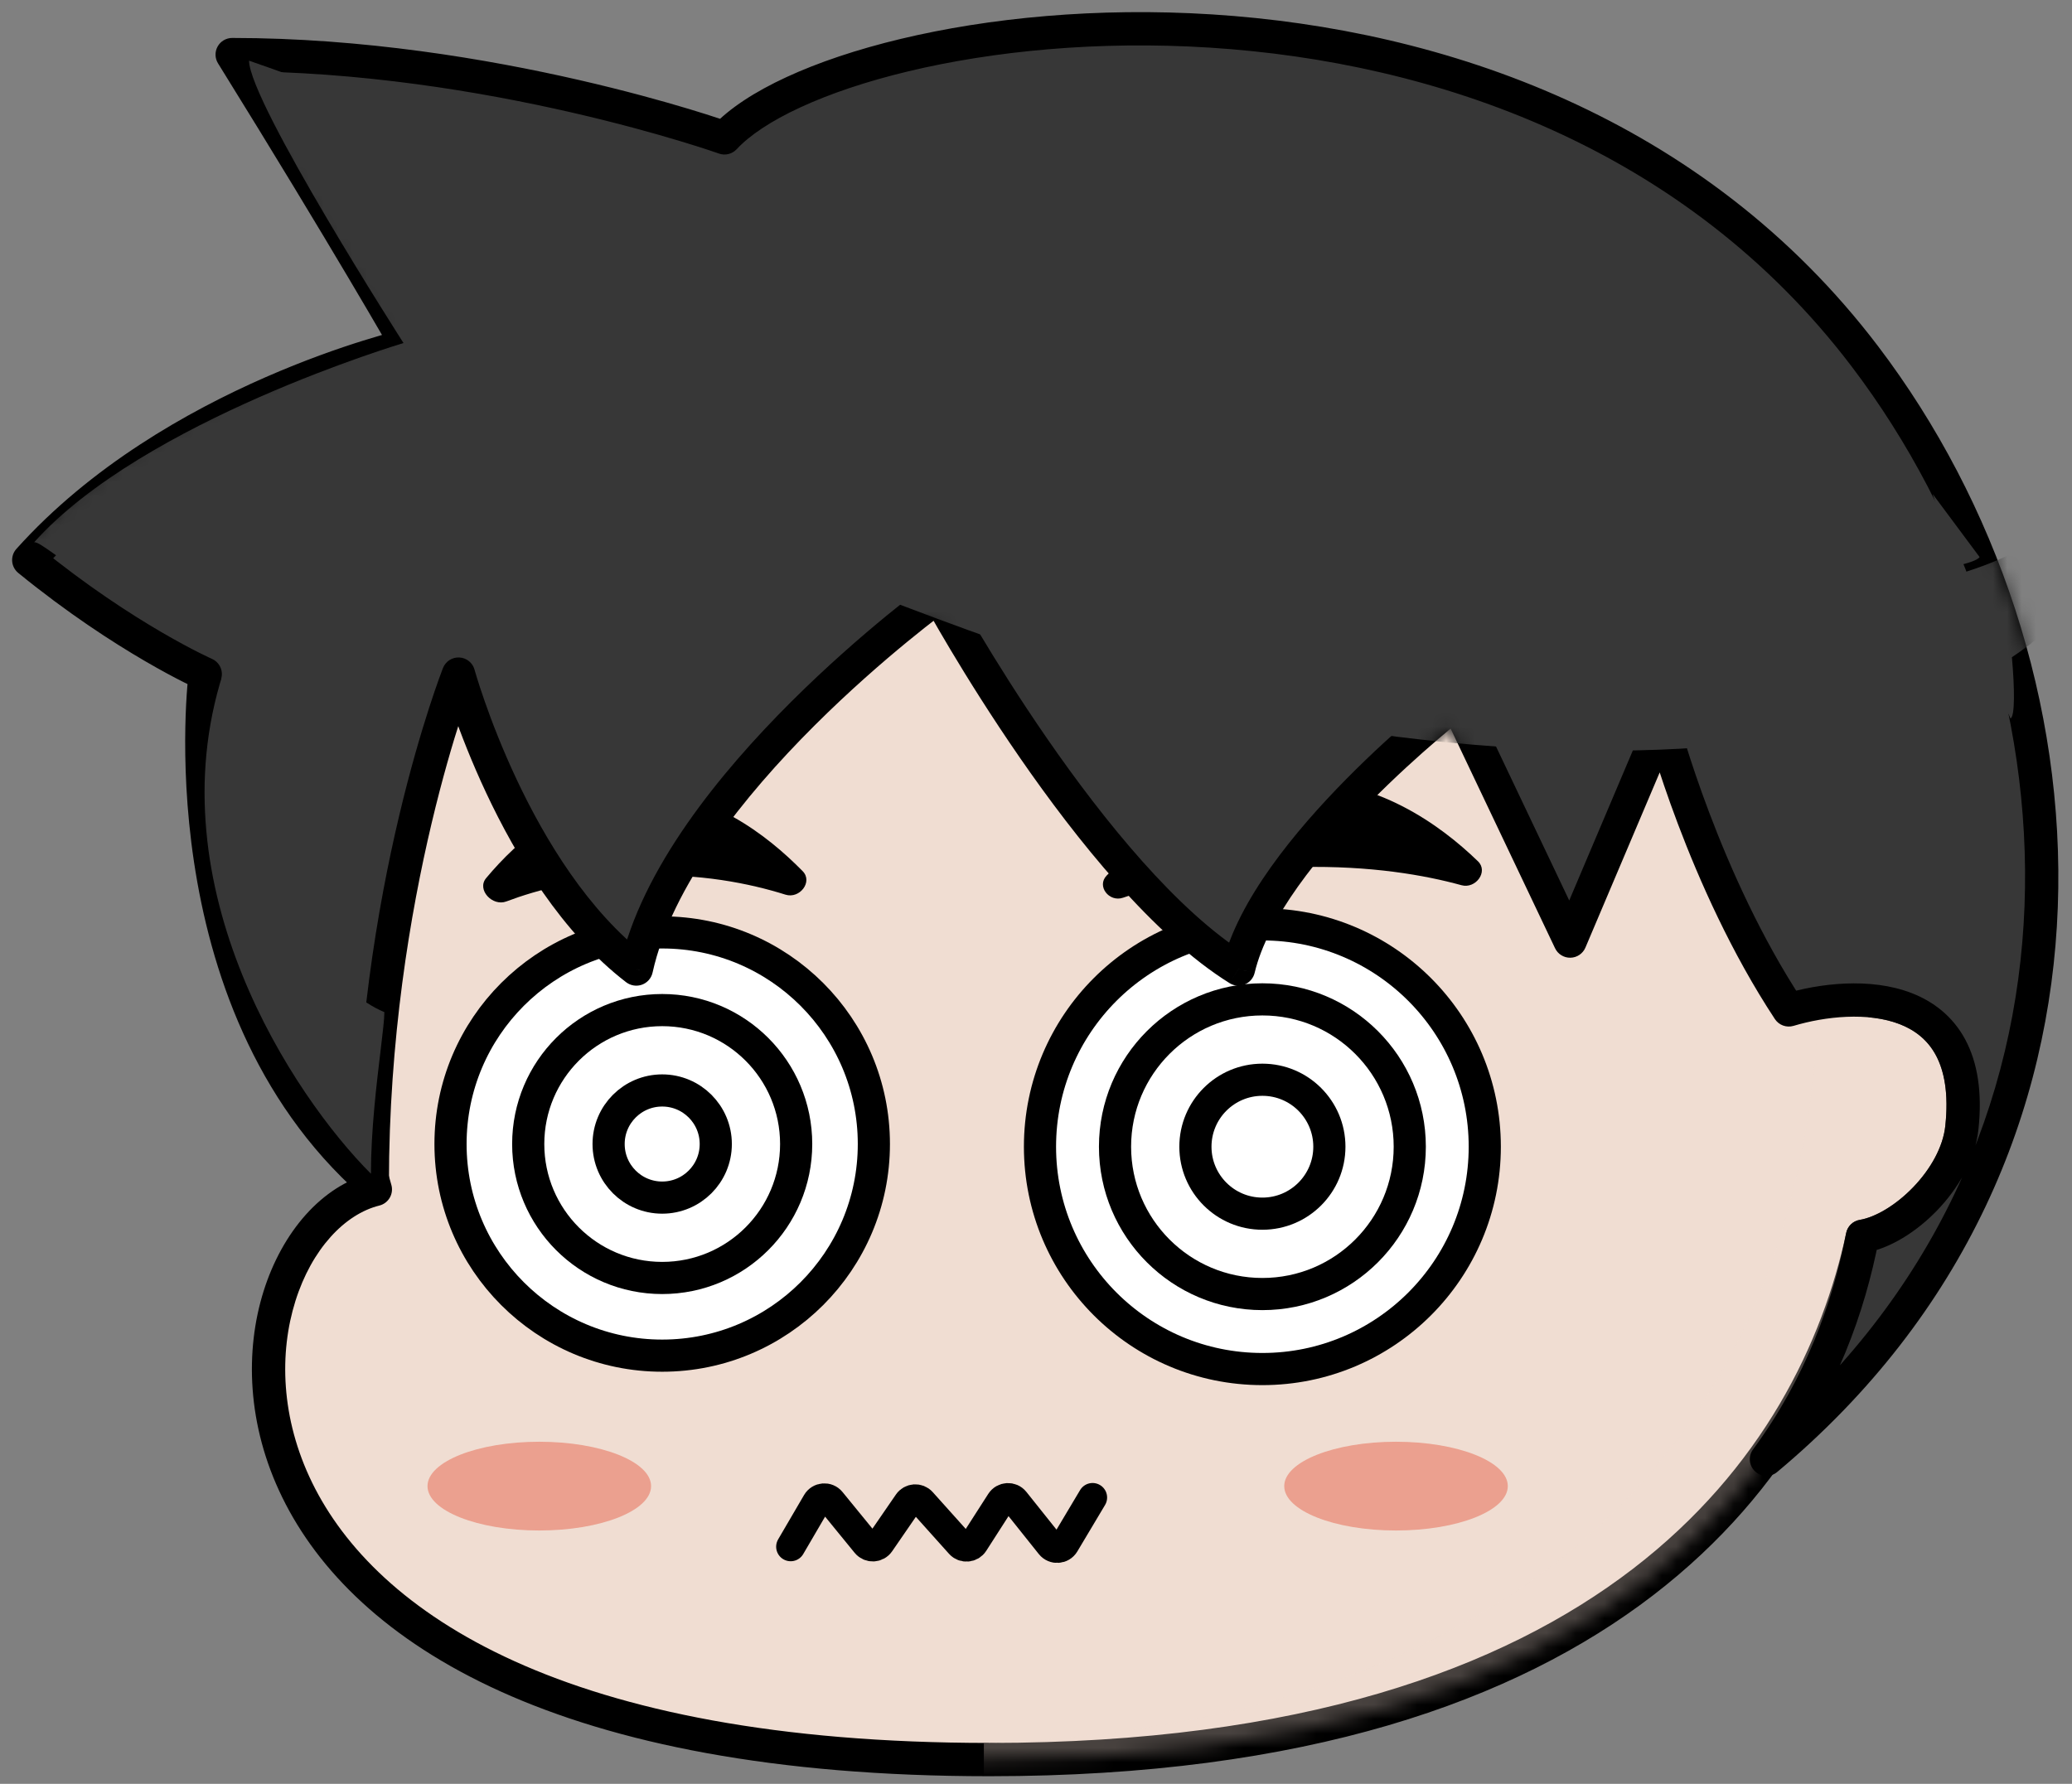
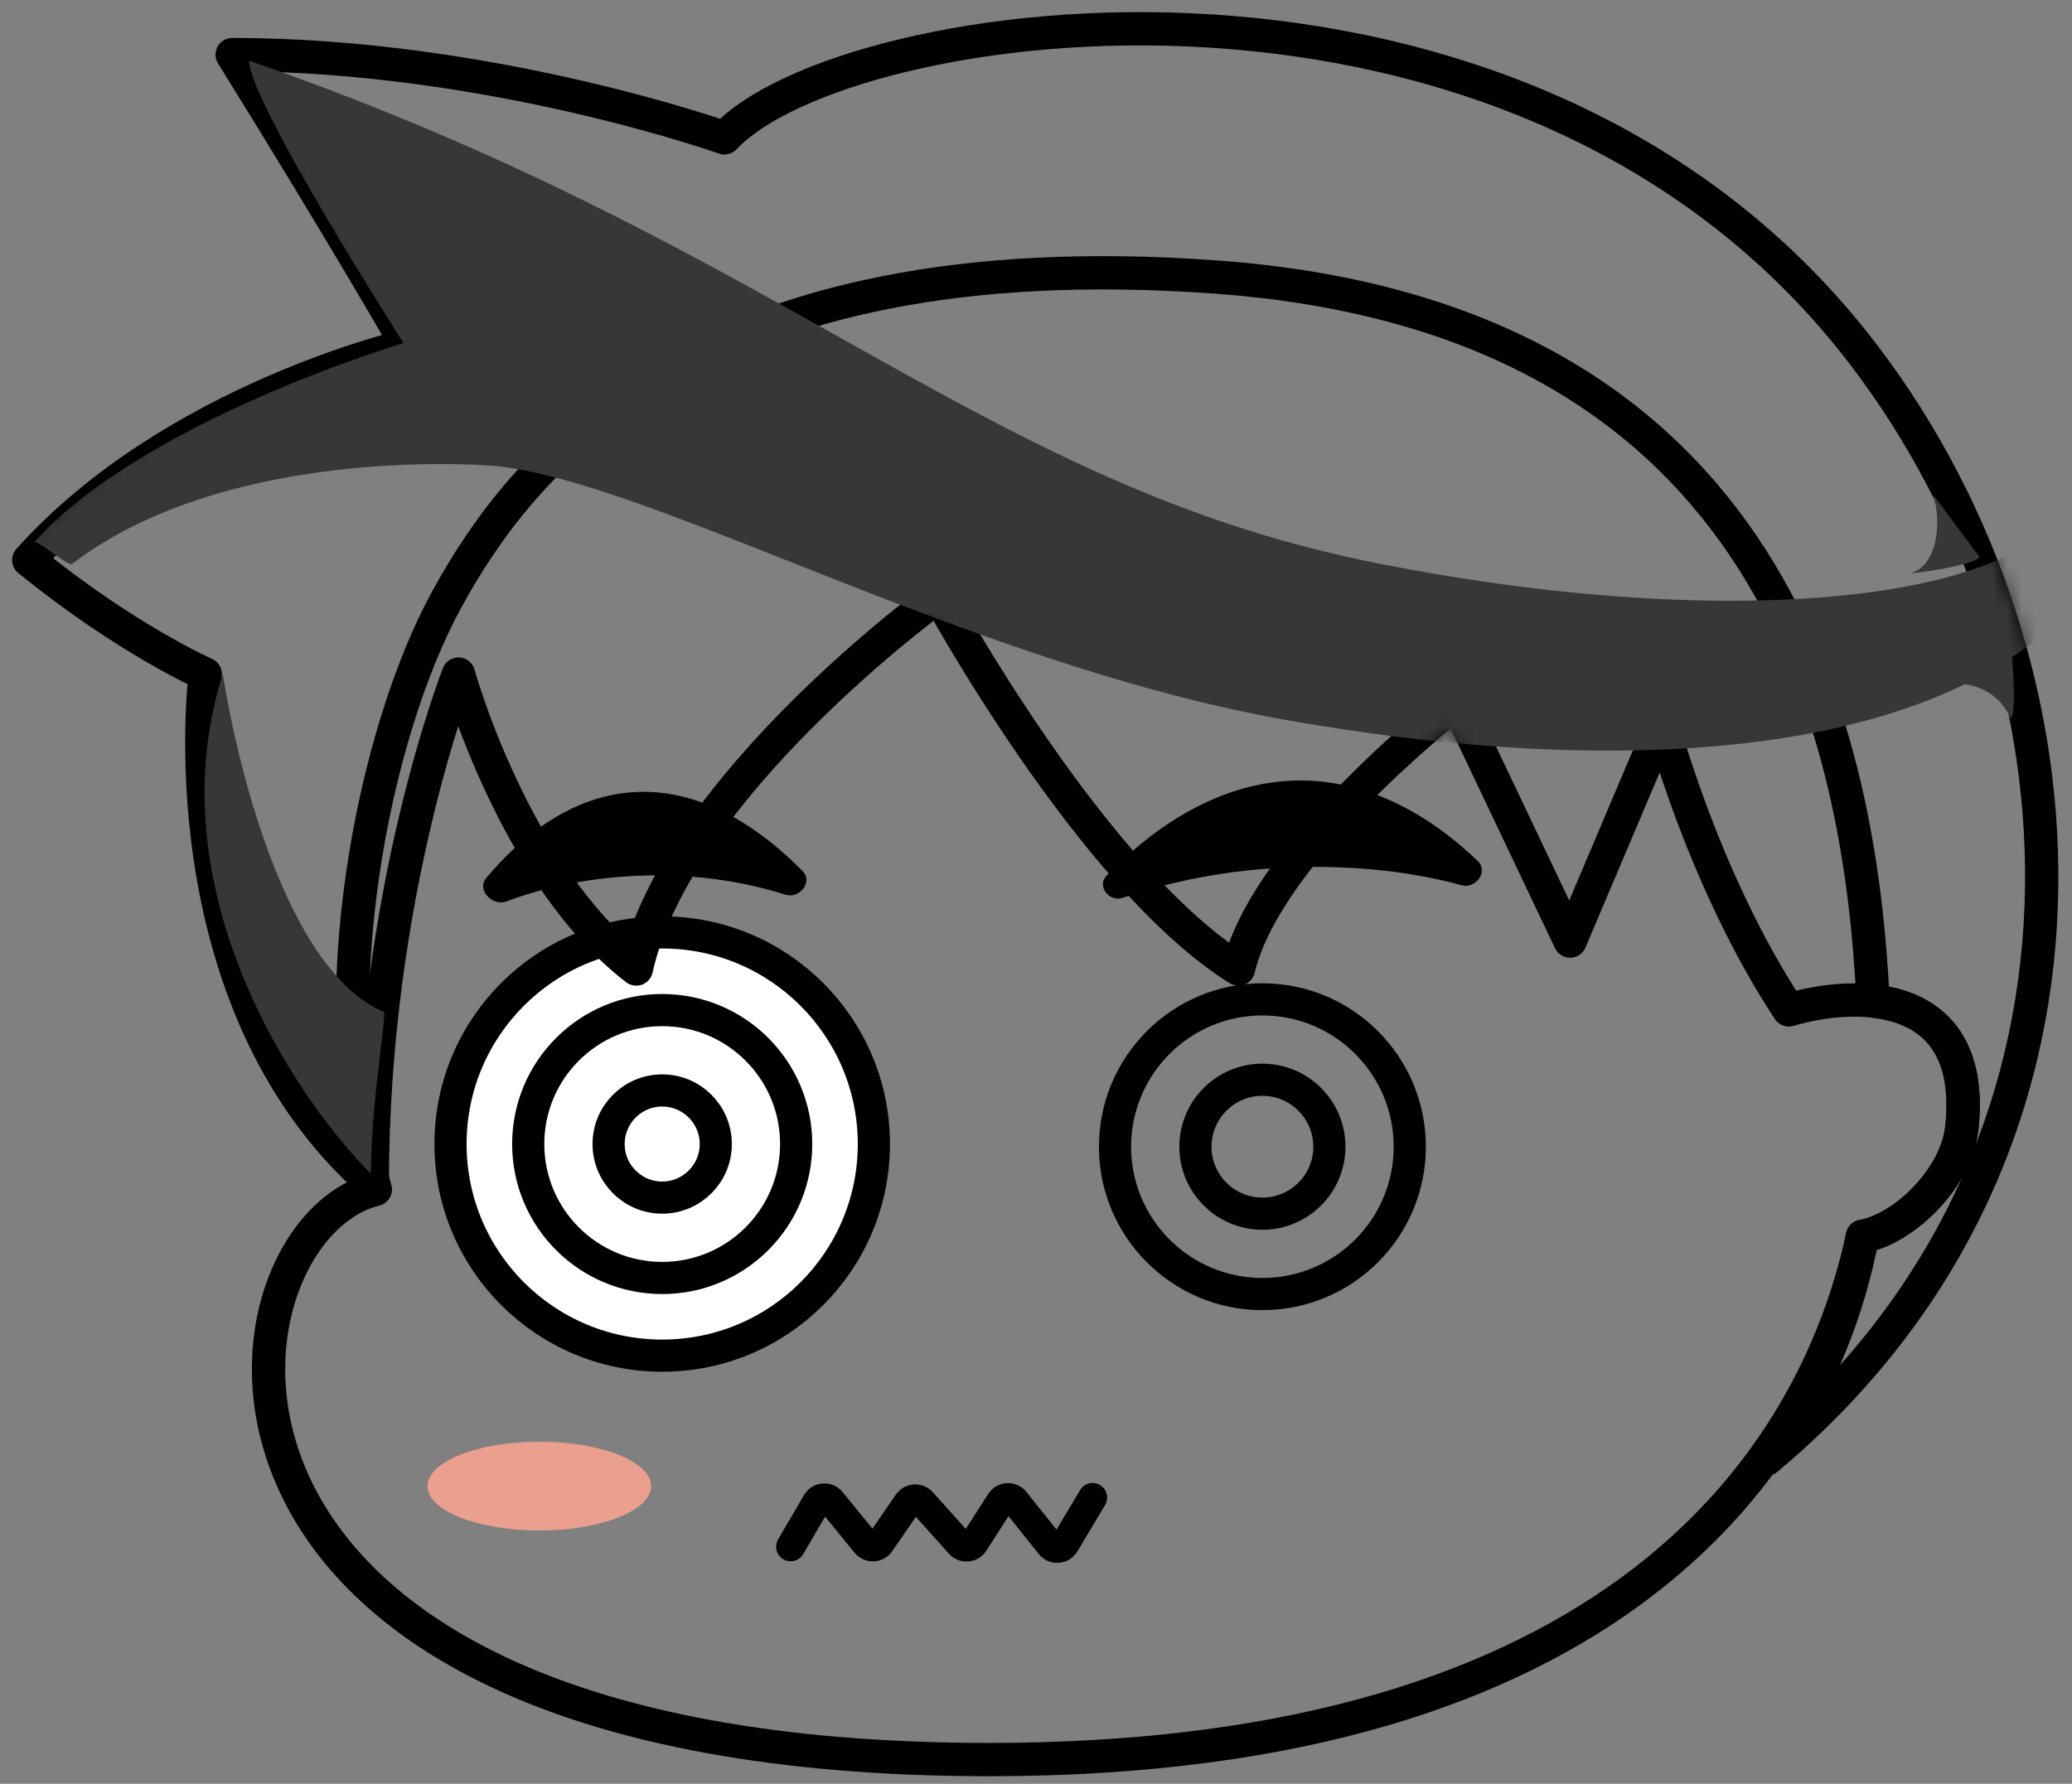
<svg xmlns="http://www.w3.org/2000/svg" width="144" height="124" viewBox="0 0 144 124" fill="none">
  <rect x="0" y="0" width="144" height="124" fill="#808080" stroke="none" />
-   <path fill-rule="evenodd" clip-rule="evenodd" d="M31.012 41.735C25.922 51.083 22.251 69.567 26.085 82.68C14.384 85.578 9.087 122.315 68.77 122.315C112.331 122.315 126.085 101.54 129.441 85.939C132.231 85.473 135.961 81.969 136.345 78.401C137.019 72.144 133.792 69.974 130.174 69.583C129.301 51.866 123.808 22.173 84.629 19.267C48.198 16.566 36.101 32.388 31.012 41.735Z" fill="#F0DDD2" />
  <path d="M26.085 82.68L26.363 83.803C26.67 83.727 26.931 83.53 27.089 83.257C27.246 82.983 27.285 82.658 27.196 82.355L26.085 82.68ZM31.012 41.735L29.995 41.182L29.995 41.182L31.012 41.735ZM68.77 122.315L68.77 121.158L68.77 121.158L68.77 122.315ZM129.441 85.939L129.25 84.798C128.782 84.876 128.409 85.232 128.309 85.696L129.441 85.939ZM136.345 78.401L135.194 78.278L135.194 78.278L136.345 78.401ZM130.174 69.583L129.019 69.64C129.047 70.209 129.484 70.672 130.05 70.734L130.174 69.583ZM84.629 19.267L84.715 18.113L84.629 19.267ZM27.196 82.355C25.341 76.012 25.287 68.293 26.348 60.961C27.408 53.631 29.565 46.812 32.028 42.289L29.995 41.182C27.369 46.006 25.146 53.103 24.057 60.63C22.968 68.156 22.995 76.235 24.974 83.005L27.196 82.355ZM68.77 121.158C39.103 121.158 26.082 112.032 21.698 103.075C19.494 98.572 19.408 94.015 20.53 90.442C21.667 86.82 23.966 84.397 26.363 83.803L25.807 81.556C22.354 82.412 19.603 85.668 18.321 89.749C17.024 93.879 17.15 99.049 19.619 104.093C24.581 114.23 38.753 123.472 68.77 123.472L68.77 121.158ZM128.309 85.696C126.678 93.28 122.524 102.113 113.477 109.06C104.427 116.009 90.368 121.158 68.77 121.158V123.472C90.732 123.472 105.331 118.234 114.887 110.895C124.447 103.554 128.848 94.199 130.572 86.182L128.309 85.696ZM129.631 87.081C131.355 86.793 133.196 85.623 134.629 84.136C136.071 82.639 137.267 80.644 137.496 78.525L135.194 78.278C135.038 79.726 134.178 81.267 132.962 82.53C131.736 83.803 130.317 84.619 129.25 84.798L129.631 87.081ZM137.496 78.525C137.855 75.191 137.193 72.73 135.748 71.04C134.316 69.365 132.281 68.647 130.299 68.432L130.05 70.734C131.685 70.91 133.072 71.472 133.989 72.545C134.894 73.603 135.509 75.355 135.194 78.278L137.496 78.525ZM84.544 20.422C103.799 21.849 114.623 29.824 120.791 39.493C127.005 49.236 128.585 60.84 129.019 69.64L131.33 69.526C130.891 60.609 129.287 48.508 122.742 38.249C116.151 27.916 104.639 19.591 84.715 18.113L84.544 20.422ZM32.028 42.289C34.514 37.723 38.682 31.626 46.65 26.983C54.62 22.339 66.507 19.084 84.544 20.422L84.715 18.113C66.321 16.749 53.944 20.054 45.485 24.983C37.024 29.913 32.599 36.4 29.995 41.182L32.028 42.289Z" fill="black" />
  <mask id="mask0_4849_330" style="mask-type:alpha" maskUnits="userSpaceOnUse" x="18" y="18" width="119" height="105">
-     <path fill-rule="evenodd" clip-rule="evenodd" d="M31.012 41.735C25.922 51.083 22.251 69.567 26.085 82.68C14.384 85.578 9.087 122.315 68.77 122.315C112.331 122.315 126.085 101.54 129.441 85.939C132.231 85.472 135.961 81.969 136.345 78.401C137.019 72.144 133.792 69.974 130.174 69.583C129.301 51.866 123.808 22.173 84.629 19.267C48.198 16.566 36.101 32.388 31.012 41.735Z" fill="#F0DDD2" />
-   </mask>
+     </mask>
  <g mask="url(#mask0_4849_330)">
    <g style="mix-blend-mode:multiply" opacity="0.3">
      <path d="M123.984 45.361C134.282 92.732 111.814 119.413 68.375 121.192V130.741H146.92V45.361H123.984Z" fill="#F0DDD2" />
    </g>
  </g>
-   <ellipse cx="97.021" cy="103.306" rx="7.769" ry="3.085" fill="#EBA08F" />
  <ellipse cx="37.48" cy="103.306" rx="7.769" ry="3.085" fill="#EBA08F" />
-   <circle cx="87.733" cy="79.712" r="15.456" fill="white" stroke="black" stroke-width="2.235" />
  <circle cx="87.734" cy="79.712" r="10.242" stroke="black" stroke-width="2.235" />
  <circle cx="87.734" cy="79.712" r="4.655" stroke="black" stroke-width="2.235" />
  <circle cx="46.021" cy="79.526" r="14.711" fill="white" stroke="black" stroke-width="2.235" />
  <circle cx="46.021" cy="79.526" r="9.311" stroke="black" stroke-width="2.235" />
  <circle cx="46.021" cy="79.526" r="3.724" stroke="black" stroke-width="2.235" />
  <path d="M54.951 107.518L56.753 104.434C56.972 104.059 57.497 104.018 57.771 104.354L60.178 107.303C60.44 107.624 60.937 107.603 61.171 107.262L63.098 104.461C63.326 104.13 63.805 104.099 64.073 104.399L66.707 107.337C66.981 107.642 67.472 107.603 67.693 107.257L69.533 104.39C69.763 104.032 70.277 104.005 70.542 104.338L72.985 107.399C73.256 107.738 73.782 107.703 74.005 107.33L75.932 104.099" stroke="black" stroke-width="2.02" stroke-linecap="round" stroke-linejoin="round" />
  <path d="M90.363 60.272C85.076 60.385 80.837 61.447 78.048 62.404C77.082 62.736 76.198 61.601 76.907 60.866C79.584 58.089 84.184 54.432 89.949 54.261C95.599 54.094 100.069 57.308 102.719 59.875C103.455 60.588 102.56 61.806 101.572 61.535C99.04 60.837 95.279 60.167 90.363 60.272Z" fill="black" />
  <path d="M44.339 60.877C48.606 60.692 52.126 61.416 54.589 62.191C55.574 62.501 56.509 61.299 55.787 60.562C53.274 57.999 49.2 54.884 44.352 55.048C39.626 55.208 36.001 58.388 33.783 61.044C33.117 61.842 34.218 63.03 35.191 62.663C37.357 61.845 40.415 61.046 44.339 60.877Z" fill="black" />
-   <path fill-rule="evenodd" clip-rule="evenodd" d="M25.872 82.247C25.872 62.025 31.864 46.859 31.864 46.859C31.864 46.859 35.702 60.808 44.221 67.362C47.03 54.63 65.24 41.429 65.24 41.429C65.24 41.429 75.864 60.995 86.069 67.362C88.034 59.029 101.23 48.823 101.23 48.823L109.119 65.418L115.528 50.302C115.528 50.302 118.381 61.193 124.318 70.202C128.917 68.826 137.398 68.619 136.345 78.401C135.961 81.97 132.23 85.474 129.439 85.939C128.504 90.821 126.561 96.289 122.767 101.438C148.418 80 145.744 46.017 129.601 24.765C105.919 -6.409 58.567 0.712 50.35 9.584C50.35 9.584 34.111 3.795 16.136 3.795C24.094 16.621 28.306 24.017 28.306 24.017C28.306 24.017 12.017 27.761 2 38.93C8.74 44.425 14.264 46.859 14.264 46.859C14.264 46.859 11.362 69.421 25.872 82.247Z" fill="#373737" />
  <path d="M31.864 46.859L32.98 46.552C32.848 46.072 32.423 45.73 31.926 45.704C31.429 45.677 30.971 45.971 30.788 46.434L31.864 46.859ZM25.872 82.247L25.106 83.114C25.447 83.415 25.933 83.489 26.348 83.302C26.763 83.115 27.03 82.702 27.03 82.247H25.872ZM44.221 67.362L43.516 68.279C43.83 68.52 44.245 68.584 44.617 68.449C44.989 68.314 45.266 67.997 45.352 67.611L44.221 67.362ZM65.24 41.429L66.257 40.877C66.099 40.584 65.821 40.374 65.496 40.301C65.172 40.227 64.831 40.297 64.561 40.492L65.24 41.429ZM86.069 67.362L85.456 68.343C85.772 68.541 86.164 68.574 86.509 68.432C86.854 68.29 87.109 67.99 87.195 67.627L86.069 67.362ZM101.23 48.823L102.276 48.327C102.125 48.01 101.84 47.779 101.499 47.698C101.159 47.616 100.799 47.694 100.522 47.908L101.23 48.823ZM109.119 65.418L108.073 65.915C108.269 66.327 108.688 66.585 109.143 66.575C109.599 66.566 110.006 66.29 110.184 65.87L109.119 65.418ZM115.528 50.302L116.647 50.009C116.522 49.53 116.105 49.184 115.612 49.148C115.118 49.112 114.656 49.394 114.462 49.85L115.528 50.302ZM124.318 70.202L123.351 70.839C123.633 71.266 124.16 71.457 124.65 71.311L124.318 70.202ZM136.345 78.401L135.194 78.278L135.194 78.278L136.345 78.401ZM129.439 85.939L129.248 84.798C128.771 84.877 128.393 85.246 128.302 85.722L129.439 85.939ZM122.767 101.438L121.835 100.752C121.488 101.223 121.547 101.88 121.974 102.281C122.4 102.682 123.059 102.702 123.509 102.326L122.767 101.438ZM129.601 24.765L128.679 25.466L128.679 25.466L129.601 24.765ZM50.35 9.584L49.962 10.674C50.398 10.83 50.885 10.71 51.2 10.37L50.35 9.584ZM16.136 3.795V2.638C15.716 2.638 15.329 2.865 15.125 3.233C14.921 3.6 14.931 4.048 15.153 4.405L16.136 3.795ZM28.306 24.017L28.566 25.144C28.922 25.062 29.219 24.817 29.366 24.482C29.513 24.147 29.493 23.762 29.312 23.444L28.306 24.017ZM2 38.93L1.138 38.158C0.927 38.393 0.822 38.705 0.846 39.02C0.871 39.336 1.024 39.627 1.269 39.827L2 38.93ZM14.264 46.859L15.412 47.007C15.477 46.498 15.2 46.007 14.731 45.8L14.264 46.859ZM31.864 46.859C30.788 46.434 30.788 46.434 30.787 46.435C30.787 46.435 30.787 46.435 30.787 46.436C30.787 46.437 30.786 46.438 30.786 46.439C30.785 46.441 30.784 46.445 30.782 46.449C30.778 46.458 30.774 46.47 30.767 46.486C30.755 46.518 30.737 46.564 30.714 46.625C30.668 46.746 30.602 46.925 30.518 47.158C30.35 47.623 30.112 48.307 29.827 49.189C29.257 50.953 28.499 53.51 27.742 56.703C26.229 63.086 24.715 72.025 24.715 82.247H27.03C27.03 72.247 28.512 63.492 29.994 57.237C30.735 54.111 31.476 51.613 32.029 49.901C32.306 49.045 32.535 48.386 32.695 47.943C32.775 47.722 32.837 47.554 32.879 47.444C32.9 47.389 32.916 47.347 32.926 47.321C32.931 47.307 32.935 47.298 32.938 47.292C32.939 47.289 32.94 47.286 32.94 47.285C32.94 47.285 32.94 47.284 32.94 47.284C32.941 47.284 32.94 47.284 32.941 47.284C32.94 47.284 32.94 47.285 31.864 46.859ZM44.927 66.444C40.887 63.336 37.893 58.41 35.895 54.16C34.904 52.051 34.172 50.141 33.689 48.759C33.448 48.069 33.269 47.512 33.151 47.13C33.093 46.939 33.049 46.792 33.02 46.694C33.006 46.645 32.996 46.608 32.989 46.584C32.986 46.572 32.983 46.564 32.981 46.558C32.981 46.556 32.98 46.554 32.98 46.553C32.98 46.552 32.98 46.552 32.98 46.552C32.98 46.552 32.98 46.552 32.98 46.552C32.98 46.552 32.98 46.552 31.864 46.859C30.748 47.166 30.748 47.167 30.748 47.167C30.748 47.167 30.748 47.167 30.749 47.168C30.749 47.169 30.749 47.17 30.749 47.171C30.75 47.173 30.751 47.176 30.752 47.18C30.754 47.188 30.758 47.2 30.762 47.215C30.77 47.244 30.782 47.286 30.798 47.341C30.83 47.45 30.877 47.609 30.94 47.812C31.065 48.219 31.253 48.803 31.504 49.523C32.007 50.962 32.768 52.948 33.801 55.145C35.852 59.508 39.037 64.834 43.516 68.279L44.927 66.444ZM65.24 41.429C64.561 40.492 64.561 40.493 64.561 40.493C64.561 40.493 64.56 40.493 64.56 40.493C64.559 40.494 64.558 40.495 64.556 40.496C64.554 40.498 64.55 40.501 64.545 40.504C64.535 40.511 64.521 40.522 64.503 40.535C64.467 40.562 64.413 40.601 64.344 40.652C64.206 40.755 64.005 40.907 63.748 41.103C63.236 41.496 62.504 42.069 61.617 42.796C59.845 44.25 57.452 46.323 54.967 48.802C50.047 53.709 44.573 60.395 43.091 67.112L45.352 67.611C46.678 61.596 51.714 55.316 56.602 50.44C59.02 48.028 61.355 46.005 63.085 44.586C63.95 43.876 64.662 43.319 65.156 42.94C65.404 42.751 65.596 42.606 65.726 42.509C65.791 42.461 65.841 42.424 65.873 42.401C65.889 42.389 65.901 42.38 65.909 42.374C65.913 42.371 65.916 42.369 65.918 42.368C65.919 42.367 65.919 42.367 65.919 42.367C65.92 42.366 65.92 42.366 65.92 42.366C65.92 42.366 65.92 42.366 65.24 41.429ZM86.681 66.38C81.8 63.335 76.709 57.033 72.78 51.35C70.832 48.533 69.199 45.91 68.053 43.992C67.481 43.034 67.03 42.252 66.724 41.712C66.57 41.441 66.453 41.231 66.374 41.09C66.335 41.019 66.305 40.965 66.286 40.929C66.276 40.911 66.269 40.898 66.264 40.889C66.262 40.885 66.26 40.882 66.259 40.88C66.258 40.879 66.258 40.878 66.258 40.878C66.258 40.877 66.257 40.877 66.257 40.877C66.257 40.877 66.257 40.877 65.24 41.429C64.223 41.982 64.224 41.982 64.224 41.982C64.224 41.982 64.224 41.983 64.224 41.983C64.225 41.984 64.225 41.985 64.226 41.986C64.227 41.989 64.23 41.993 64.232 41.998C64.238 42.008 64.246 42.023 64.257 42.042C64.278 42.081 64.309 42.138 64.35 42.212C64.432 42.36 64.553 42.576 64.71 42.853C65.024 43.408 65.484 44.204 66.066 45.18C67.231 47.129 68.892 49.796 70.876 52.666C74.81 58.358 80.132 65.022 85.456 68.343L86.681 66.38ZM101.23 48.823C100.522 47.908 100.522 47.908 100.522 47.908C100.522 47.908 100.522 47.908 100.521 47.909C100.521 47.909 100.52 47.91 100.519 47.911C100.517 47.912 100.514 47.914 100.51 47.917C100.503 47.923 100.493 47.931 100.48 47.941C100.453 47.962 100.414 47.992 100.364 48.032C100.264 48.111 100.117 48.228 99.931 48.379C99.559 48.68 99.028 49.118 98.385 49.67C97.1 50.771 95.364 52.33 93.563 54.155C91.764 55.978 89.885 58.083 88.324 60.279C86.771 62.463 85.483 64.804 84.942 67.096L87.195 67.627C87.637 65.753 88.736 63.694 90.21 61.62C91.676 59.559 93.464 57.551 95.211 55.781C96.954 54.013 98.64 52.499 99.891 51.427C100.516 50.891 101.031 50.467 101.388 50.177C101.567 50.033 101.706 49.922 101.799 49.848C101.846 49.811 101.882 49.783 101.905 49.765C101.917 49.755 101.926 49.749 101.931 49.744C101.934 49.742 101.936 49.741 101.937 49.74C101.938 49.739 101.938 49.739 101.938 49.739C101.939 49.739 101.939 49.739 101.939 49.739C101.939 49.739 101.938 49.739 101.23 48.823ZM110.164 64.922L102.276 48.327L100.185 49.32L108.073 65.915L110.164 64.922ZM114.462 49.85L108.053 64.967L110.184 65.87L116.593 50.754L114.462 49.85ZM125.284 69.566C122.38 65.159 120.218 60.27 118.779 56.464C118.061 54.565 117.526 52.945 117.172 51.802C116.995 51.23 116.863 50.779 116.775 50.471C116.732 50.318 116.699 50.2 116.678 50.122C116.667 50.083 116.659 50.054 116.654 50.035C116.652 50.025 116.65 50.018 116.649 50.014C116.648 50.012 116.648 50.01 116.647 50.009C116.647 50.009 116.647 50.009 116.647 50.009C116.647 50.008 116.647 50.009 116.647 50.008C116.647 50.009 116.647 50.009 115.528 50.302C114.408 50.595 114.408 50.596 114.408 50.596C114.408 50.596 114.409 50.596 114.409 50.596C114.409 50.597 114.409 50.598 114.409 50.599C114.41 50.6 114.41 50.603 114.411 50.606C114.413 50.612 114.415 50.621 114.418 50.632C114.424 50.655 114.433 50.688 114.445 50.731C114.468 50.817 114.503 50.942 114.549 51.104C114.641 51.428 114.778 51.897 114.961 52.487C115.327 53.668 115.877 55.333 116.614 57.283C118.086 61.175 120.318 66.236 123.351 70.839L125.284 69.566ZM137.496 78.525C137.776 75.922 137.436 73.849 136.576 72.251C135.707 70.638 134.367 69.622 132.871 69.039C129.957 67.904 126.388 68.375 123.986 69.094L124.65 71.311C126.846 70.654 129.818 70.333 132.031 71.196C133.098 71.612 133.969 72.293 134.538 73.349C135.115 74.42 135.441 75.99 135.194 78.278L137.496 78.525ZM129.629 87.081C131.353 86.793 133.195 85.624 134.628 84.137C136.07 82.64 137.267 80.645 137.496 78.525L135.194 78.278C135.038 79.726 134.178 81.268 132.961 82.531C131.734 83.804 130.316 84.62 129.248 84.798L129.629 87.081ZM123.698 102.125C127.615 96.81 129.615 91.172 130.575 86.157L128.302 85.722C127.393 90.47 125.507 95.769 121.835 100.752L123.698 102.125ZM128.679 25.466C144.549 46.357 147.084 79.607 122.024 100.55L123.509 102.326C149.752 80.393 146.939 45.677 130.522 24.066L128.679 25.466ZM51.2 10.37C52.082 9.417 53.569 8.413 55.629 7.461C57.673 6.517 60.214 5.655 63.139 4.955C68.989 3.554 76.302 2.815 84.103 3.312C99.714 4.306 117.105 10.23 128.679 25.466L130.522 24.066C118.414 8.127 100.288 2.023 84.25 1.002C76.225 0.491 68.68 1.248 62.6 2.704C59.56 3.432 56.869 4.338 54.658 5.36C52.463 6.374 50.673 7.533 49.501 8.798L51.2 10.37ZM16.136 4.952C25.008 4.952 33.469 6.382 39.725 7.818C42.849 8.535 45.416 9.251 47.199 9.788C48.09 10.056 48.784 10.279 49.254 10.434C49.489 10.512 49.668 10.573 49.787 10.614C49.847 10.634 49.892 10.65 49.921 10.66C49.935 10.665 49.946 10.669 49.953 10.671C49.956 10.672 49.959 10.673 49.96 10.674C49.961 10.674 49.962 10.674 49.962 10.674C49.962 10.674 49.962 10.674 49.962 10.674C49.962 10.674 49.962 10.674 50.35 9.584C50.739 8.494 50.739 8.494 50.738 8.494C50.738 8.494 50.738 8.494 50.737 8.494C50.737 8.493 50.736 8.493 50.734 8.492C50.732 8.492 50.729 8.49 50.724 8.489C50.715 8.486 50.702 8.481 50.686 8.475C50.652 8.464 50.604 8.447 50.54 8.425C50.412 8.381 50.225 8.317 49.98 8.237C49.492 8.075 48.778 7.846 47.866 7.571C46.041 7.022 43.425 6.292 40.243 5.562C33.885 4.103 25.239 2.638 16.136 2.638V4.952ZM28.306 24.017C29.312 23.444 29.312 23.444 29.312 23.444C29.312 23.444 29.312 23.443 29.312 23.443C29.312 23.443 29.311 23.443 29.311 23.442C29.311 23.441 29.31 23.44 29.309 23.438C29.307 23.434 29.303 23.428 29.299 23.421C29.291 23.406 29.278 23.384 29.262 23.355C29.229 23.297 29.179 23.211 29.113 23.097C28.982 22.868 28.785 22.527 28.525 22.079C28.004 21.183 27.227 19.854 26.201 18.125C24.149 14.667 21.103 9.605 17.12 3.185L15.153 4.405C19.127 10.811 22.166 15.86 24.21 19.306C25.232 21.029 26.006 22.351 26.523 23.242C26.782 23.687 26.977 24.025 27.107 24.251C27.172 24.364 27.221 24.449 27.253 24.505C27.269 24.534 27.281 24.555 27.289 24.569C27.293 24.576 27.296 24.581 27.298 24.584C27.299 24.586 27.3 24.587 27.3 24.588C27.3 24.589 27.301 24.589 27.301 24.589C27.301 24.589 27.301 24.589 27.301 24.589C27.301 24.589 27.301 24.589 28.306 24.017ZM2.862 39.703C7.716 34.291 14.126 30.644 19.374 28.345C21.99 27.199 24.298 26.396 25.95 25.881C26.775 25.623 27.435 25.438 27.886 25.317C28.111 25.257 28.284 25.213 28.399 25.185C28.457 25.17 28.5 25.16 28.528 25.153C28.542 25.15 28.552 25.148 28.559 25.146C28.562 25.145 28.564 25.145 28.565 25.145C28.566 25.145 28.566 25.144 28.566 25.144C28.566 25.144 28.566 25.144 28.566 25.144C28.566 25.144 28.566 25.144 28.306 24.017C28.047 22.889 28.047 22.889 28.047 22.889C28.046 22.889 28.046 22.889 28.045 22.889C28.044 22.889 28.043 22.89 28.042 22.89C28.039 22.891 28.035 22.891 28.031 22.892C28.021 22.895 28.008 22.898 27.991 22.902C27.957 22.91 27.907 22.922 27.843 22.938C27.715 22.97 27.528 23.017 27.288 23.081C26.809 23.209 26.118 23.404 25.26 23.672C23.544 24.207 21.154 25.039 18.445 26.225C13.044 28.591 6.301 32.401 1.138 38.158L2.862 39.703ZM14.264 46.859C14.731 45.8 14.731 45.8 14.731 45.8C14.731 45.8 14.731 45.8 14.731 45.8C14.731 45.8 14.731 45.8 14.731 45.8C14.731 45.8 14.73 45.8 14.73 45.8C14.728 45.799 14.725 45.798 14.721 45.796C14.712 45.792 14.699 45.786 14.68 45.777C14.642 45.76 14.584 45.733 14.506 45.697C14.351 45.624 14.118 45.512 13.816 45.36C13.212 45.055 12.332 44.59 11.242 43.955C9.062 42.685 6.047 40.736 2.731 38.033L1.269 39.827C4.693 42.619 7.811 44.635 10.077 45.955C11.211 46.616 12.132 47.103 12.775 47.426C13.096 47.588 13.347 47.709 13.521 47.791C13.607 47.832 13.674 47.863 13.721 47.884C13.744 47.894 13.762 47.903 13.775 47.908C13.781 47.911 13.786 47.913 13.79 47.915C13.792 47.916 13.793 47.917 13.795 47.917C13.795 47.917 13.796 47.918 13.796 47.918C13.796 47.918 13.797 47.918 13.797 47.918C13.797 47.918 13.797 47.918 14.264 46.859ZM26.639 81.379C19.669 75.219 16.839 66.679 15.771 59.571C15.239 56.028 15.15 52.874 15.194 50.608C15.216 49.475 15.272 48.567 15.321 47.945C15.346 47.635 15.369 47.396 15.386 47.237C15.394 47.157 15.401 47.098 15.405 47.059C15.408 47.04 15.409 47.026 15.411 47.017C15.411 47.013 15.411 47.01 15.412 47.008C15.412 47.007 15.412 47.007 15.412 47.006C15.412 47.006 15.412 47.006 15.412 47.006C15.412 47.007 15.412 47.007 14.264 46.859C13.116 46.712 13.116 46.712 13.116 46.713C13.116 46.713 13.116 46.714 13.116 46.714C13.116 46.715 13.115 46.717 13.115 46.719C13.115 46.723 13.114 46.728 13.113 46.734C13.112 46.747 13.109 46.766 13.107 46.79C13.101 46.837 13.093 46.906 13.084 46.995C13.065 47.172 13.04 47.431 13.014 47.762C12.961 48.425 12.903 49.379 12.88 50.562C12.834 52.927 12.926 56.215 13.482 59.915C14.591 67.295 17.565 76.449 25.106 83.114L26.639 81.379Z" fill="black" />
  <mask id="mask1_4849_330" style="mask-type:alpha" maskUnits="userSpaceOnUse" x="0" y="0" width="144" height="103">
    <path fill-rule="evenodd" clip-rule="evenodd" d="M25.872 82.247C25.872 62.025 31.864 46.859 31.864 46.859C31.864 46.859 35.702 60.808 44.221 67.362C47.03 54.63 65.24 41.429 65.24 41.429C65.24 41.429 75.864 60.995 86.069 67.362C88.034 59.029 101.23 48.823 101.23 48.823L109.119 65.418L115.528 50.302C115.528 50.302 118.381 61.193 124.318 70.202C128.917 68.826 137.398 68.619 136.345 78.401C135.961 81.97 132.23 85.474 129.439 85.939C128.504 90.821 126.561 96.289 122.767 101.438C148.418 80 145.744 46.017 129.601 24.765C105.919 -6.409 58.567 0.712 50.35 9.584C50.35 9.584 34.111 3.795 16.136 3.795C24.094 16.621 28.306 24.017 28.306 24.017C28.306 24.017 12.017 27.761 2 38.93C8.74 44.425 14.264 46.859 14.264 46.859C14.264 46.859 11.362 69.421 25.872 82.247Z" fill="#373737" />
    <path d="M31.864 46.859L32.98 46.552C32.848 46.072 32.423 45.73 31.926 45.704C31.429 45.677 30.971 45.971 30.788 46.434L31.864 46.859ZM25.872 82.247L25.106 83.114C25.447 83.415 25.933 83.489 26.348 83.302C26.763 83.115 27.03 82.702 27.03 82.247H25.872ZM44.221 67.362L43.516 68.279C43.83 68.52 44.245 68.584 44.617 68.449C44.989 68.314 45.266 67.997 45.352 67.611L44.221 67.362ZM65.24 41.429L66.257 40.877C66.099 40.584 65.821 40.374 65.496 40.301C65.172 40.227 64.831 40.297 64.561 40.492L65.24 41.429ZM86.069 67.362L85.456 68.343C85.772 68.541 86.164 68.574 86.509 68.432C86.854 68.29 87.109 67.99 87.195 67.627L86.069 67.362ZM101.23 48.823L102.276 48.327C102.125 48.01 101.84 47.779 101.499 47.698C101.159 47.616 100.799 47.694 100.522 47.908L101.23 48.823ZM109.119 65.418L108.073 65.915C108.269 66.327 108.688 66.585 109.143 66.575C109.599 66.566 110.006 66.29 110.184 65.87L109.119 65.418ZM115.528 50.302L116.647 50.009C116.522 49.53 116.105 49.184 115.612 49.148C115.118 49.112 114.656 49.394 114.462 49.85L115.528 50.302ZM124.318 70.202L123.351 70.839C123.633 71.266 124.16 71.457 124.65 71.311L124.318 70.202ZM136.345 78.401L135.194 78.278L135.194 78.278L136.345 78.401ZM129.439 85.939L129.248 84.798C128.771 84.877 128.393 85.246 128.302 85.722L129.439 85.939ZM122.767 101.438L121.835 100.752C121.488 101.223 121.547 101.88 121.974 102.281C122.4 102.682 123.059 102.702 123.509 102.326L122.767 101.438ZM129.601 24.765L128.679 25.466L128.679 25.466L129.601 24.765ZM50.35 9.584L49.962 10.674C50.398 10.83 50.885 10.71 51.2 10.37L50.35 9.584ZM16.136 3.795V2.638C15.716 2.638 15.329 2.865 15.125 3.233C14.921 3.6 14.931 4.048 15.153 4.405L16.136 3.795ZM28.306 24.017L28.566 25.144C28.922 25.062 29.219 24.817 29.366 24.482C29.513 24.147 29.493 23.762 29.312 23.444L28.306 24.017ZM2 38.93L1.138 38.158C0.927 38.393 0.822 38.705 0.846 39.02C0.871 39.336 1.024 39.627 1.269 39.827L2 38.93ZM14.264 46.859L15.412 47.007C15.477 46.498 15.2 46.007 14.731 45.8L14.264 46.859ZM31.864 46.859C30.788 46.434 30.788 46.434 30.787 46.435C30.787 46.435 30.787 46.435 30.787 46.436C30.787 46.437 30.786 46.438 30.786 46.439C30.785 46.441 30.784 46.445 30.782 46.449C30.778 46.458 30.774 46.47 30.767 46.486C30.755 46.518 30.737 46.564 30.714 46.625C30.668 46.746 30.602 46.925 30.518 47.158C30.35 47.623 30.112 48.307 29.827 49.189C29.257 50.953 28.499 53.51 27.742 56.703C26.229 63.086 24.715 72.025 24.715 82.247H27.03C27.03 72.247 28.512 63.492 29.994 57.237C30.735 54.111 31.476 51.613 32.029 49.901C32.306 49.045 32.535 48.386 32.695 47.943C32.775 47.722 32.837 47.554 32.879 47.444C32.9 47.389 32.916 47.347 32.926 47.321C32.931 47.307 32.935 47.298 32.938 47.292C32.939 47.289 32.94 47.286 32.94 47.285C32.94 47.285 32.94 47.284 32.94 47.284C32.941 47.284 32.94 47.284 32.941 47.284C32.94 47.284 32.94 47.285 31.864 46.859ZM44.927 66.444C40.887 63.336 37.893 58.41 35.895 54.16C34.904 52.051 34.172 50.141 33.689 48.759C33.448 48.069 33.269 47.512 33.151 47.13C33.093 46.939 33.049 46.792 33.02 46.694C33.006 46.645 32.996 46.608 32.989 46.584C32.986 46.572 32.983 46.564 32.981 46.558C32.981 46.556 32.98 46.554 32.98 46.553C32.98 46.552 32.98 46.552 32.98 46.552C32.98 46.552 32.98 46.552 32.98 46.552C32.98 46.552 32.98 46.552 31.864 46.859C30.748 47.166 30.748 47.167 30.748 47.167C30.748 47.167 30.748 47.167 30.749 47.168C30.749 47.169 30.749 47.17 30.749 47.171C30.75 47.173 30.751 47.176 30.752 47.18C30.754 47.188 30.758 47.2 30.762 47.215C30.77 47.244 30.782 47.286 30.798 47.341C30.83 47.45 30.877 47.609 30.94 47.812C31.065 48.219 31.253 48.803 31.504 49.523C32.007 50.962 32.768 52.948 33.801 55.145C35.852 59.508 39.037 64.834 43.516 68.279L44.927 66.444ZM65.24 41.429C64.561 40.492 64.561 40.493 64.561 40.493C64.561 40.493 64.56 40.493 64.56 40.493C64.559 40.494 64.558 40.495 64.556 40.496C64.554 40.498 64.55 40.501 64.545 40.504C64.535 40.511 64.521 40.522 64.503 40.535C64.467 40.562 64.413 40.601 64.344 40.652C64.206 40.755 64.005 40.907 63.748 41.103C63.236 41.496 62.504 42.069 61.617 42.796C59.845 44.25 57.452 46.323 54.967 48.802C50.047 53.709 44.573 60.395 43.091 67.112L45.352 67.611C46.678 61.596 51.714 55.316 56.602 50.44C59.02 48.028 61.355 46.005 63.085 44.586C63.95 43.876 64.662 43.319 65.156 42.94C65.404 42.751 65.596 42.606 65.726 42.509C65.791 42.461 65.841 42.424 65.873 42.401C65.889 42.389 65.901 42.38 65.909 42.374C65.913 42.371 65.916 42.369 65.918 42.368C65.919 42.367 65.919 42.367 65.919 42.367C65.92 42.366 65.92 42.366 65.92 42.366C65.92 42.366 65.92 42.366 65.24 41.429ZM86.681 66.38C81.8 63.335 76.709 57.033 72.78 51.35C70.832 48.533 69.199 45.91 68.053 43.992C67.481 43.034 67.03 42.252 66.724 41.712C66.57 41.441 66.453 41.231 66.374 41.09C66.335 41.019 66.305 40.965 66.286 40.929C66.276 40.911 66.269 40.898 66.264 40.889C66.262 40.885 66.26 40.882 66.259 40.88C66.258 40.879 66.258 40.878 66.258 40.878C66.258 40.877 66.257 40.877 66.257 40.877C66.257 40.877 66.257 40.877 65.24 41.429C64.223 41.982 64.224 41.982 64.224 41.982C64.224 41.982 64.224 41.983 64.224 41.983C64.225 41.984 64.225 41.985 64.226 41.986C64.227 41.989 64.23 41.993 64.232 41.998C64.238 42.008 64.246 42.023 64.257 42.042C64.278 42.081 64.309 42.138 64.35 42.212C64.432 42.36 64.553 42.576 64.71 42.853C65.024 43.408 65.484 44.204 66.066 45.18C67.231 47.129 68.892 49.796 70.876 52.666C74.81 58.358 80.132 65.022 85.456 68.343L86.681 66.38ZM101.23 48.823C100.522 47.908 100.522 47.908 100.522 47.908C100.522 47.908 100.522 47.908 100.521 47.909C100.521 47.909 100.52 47.91 100.519 47.911C100.517 47.912 100.514 47.914 100.51 47.917C100.503 47.923 100.493 47.931 100.48 47.941C100.453 47.962 100.414 47.992 100.364 48.032C100.264 48.111 100.117 48.228 99.931 48.379C99.559 48.68 99.028 49.118 98.385 49.67C97.1 50.771 95.364 52.33 93.563 54.155C91.764 55.978 89.885 58.083 88.324 60.279C86.771 62.463 85.483 64.804 84.942 67.096L87.195 67.627C87.637 65.753 88.736 63.694 90.21 61.62C91.676 59.559 93.464 57.551 95.211 55.781C96.954 54.013 98.64 52.499 99.891 51.427C100.516 50.891 101.031 50.467 101.388 50.177C101.567 50.033 101.706 49.922 101.799 49.848C101.846 49.811 101.882 49.783 101.905 49.765C101.917 49.755 101.926 49.749 101.931 49.744C101.934 49.742 101.936 49.741 101.937 49.74C101.938 49.739 101.938 49.739 101.938 49.739C101.939 49.739 101.939 49.739 101.939 49.739C101.939 49.739 101.938 49.739 101.23 48.823ZM110.164 64.922L102.276 48.327L100.185 49.32L108.073 65.915L110.164 64.922ZM114.462 49.85L108.053 64.967L110.184 65.87L116.593 50.754L114.462 49.85ZM125.284 69.566C122.38 65.159 120.218 60.27 118.779 56.464C118.061 54.565 117.526 52.945 117.172 51.802C116.995 51.23 116.863 50.779 116.775 50.471C116.732 50.318 116.699 50.2 116.678 50.122C116.667 50.083 116.659 50.054 116.654 50.035C116.652 50.025 116.65 50.018 116.649 50.014C116.648 50.012 116.648 50.01 116.647 50.009C116.647 50.009 116.647 50.009 116.647 50.009C116.647 50.008 116.647 50.009 116.647 50.008C116.647 50.009 116.647 50.009 115.528 50.302C114.408 50.595 114.408 50.596 114.408 50.596C114.408 50.596 114.409 50.596 114.409 50.596C114.409 50.597 114.409 50.598 114.409 50.599C114.41 50.6 114.41 50.603 114.411 50.606C114.413 50.612 114.415 50.621 114.418 50.632C114.424 50.655 114.433 50.688 114.445 50.731C114.468 50.817 114.503 50.942 114.549 51.104C114.641 51.428 114.778 51.897 114.961 52.487C115.327 53.668 115.877 55.333 116.614 57.283C118.086 61.175 120.318 66.236 123.351 70.839L125.284 69.566ZM137.496 78.525C137.776 75.922 137.436 73.849 136.576 72.251C135.707 70.638 134.367 69.622 132.871 69.039C129.957 67.904 126.388 68.375 123.986 69.094L124.65 71.311C126.846 70.654 129.818 70.333 132.031 71.196C133.098 71.612 133.969 72.293 134.538 73.349C135.115 74.42 135.441 75.99 135.194 78.278L137.496 78.525ZM129.629 87.081C131.353 86.793 133.195 85.624 134.628 84.137C136.07 82.64 137.267 80.645 137.496 78.525L135.194 78.278C135.038 79.726 134.178 81.268 132.961 82.531C131.734 83.804 130.316 84.62 129.248 84.798L129.629 87.081ZM123.698 102.125C127.615 96.81 129.615 91.172 130.575 86.157L128.302 85.722C127.393 90.47 125.507 95.769 121.835 100.752L123.698 102.125ZM128.679 25.466C144.549 46.357 147.084 79.607 122.024 100.55L123.509 102.326C149.752 80.393 146.939 45.677 130.522 24.066L128.679 25.466ZM51.2 10.37C52.082 9.417 53.569 8.413 55.629 7.461C57.673 6.517 60.214 5.655 63.139 4.955C68.989 3.554 76.302 2.815 84.103 3.312C99.714 4.306 117.105 10.23 128.679 25.466L130.522 24.066C118.414 8.127 100.288 2.023 84.25 1.002C76.225 0.491 68.68 1.248 62.6 2.704C59.56 3.432 56.869 4.338 54.658 5.36C52.463 6.374 50.673 7.533 49.501 8.798L51.2 10.37ZM16.136 4.952C25.008 4.952 33.469 6.382 39.725 7.818C42.849 8.535 45.416 9.251 47.199 9.788C48.09 10.056 48.784 10.279 49.254 10.434C49.489 10.512 49.668 10.573 49.787 10.614C49.847 10.634 49.892 10.65 49.921 10.66C49.935 10.665 49.946 10.669 49.953 10.671C49.956 10.672 49.959 10.673 49.96 10.674C49.961 10.674 49.962 10.674 49.962 10.674C49.962 10.674 49.962 10.674 49.962 10.674C49.962 10.674 49.962 10.674 50.35 9.584C50.739 8.494 50.739 8.494 50.738 8.494C50.738 8.494 50.738 8.494 50.737 8.494C50.737 8.493 50.736 8.493 50.734 8.492C50.732 8.492 50.729 8.49 50.724 8.489C50.715 8.486 50.702 8.481 50.686 8.475C50.652 8.464 50.604 8.447 50.54 8.425C50.412 8.381 50.225 8.317 49.98 8.237C49.492 8.075 48.778 7.846 47.866 7.571C46.041 7.022 43.425 6.292 40.243 5.562C33.885 4.103 25.239 2.638 16.136 2.638V4.952ZM28.306 24.017C29.312 23.444 29.312 23.444 29.312 23.444C29.312 23.444 29.312 23.443 29.312 23.443C29.312 23.443 29.311 23.443 29.311 23.442C29.311 23.441 29.31 23.44 29.309 23.438C29.307 23.434 29.303 23.428 29.299 23.421C29.291 23.406 29.278 23.384 29.262 23.355C29.229 23.297 29.179 23.211 29.113 23.097C28.982 22.868 28.785 22.527 28.525 22.079C28.004 21.183 27.227 19.854 26.201 18.125C24.149 14.667 21.103 9.605 17.12 3.185L15.153 4.405C19.127 10.811 22.166 15.86 24.21 19.306C25.232 21.029 26.006 22.351 26.523 23.242C26.782 23.687 26.977 24.025 27.107 24.251C27.172 24.364 27.221 24.449 27.253 24.505C27.269 24.534 27.281 24.555 27.289 24.569C27.293 24.576 27.296 24.581 27.298 24.584C27.299 24.586 27.3 24.587 27.3 24.588C27.3 24.589 27.301 24.589 27.301 24.589C27.301 24.589 27.301 24.589 27.301 24.589C27.301 24.589 27.301 24.589 28.306 24.017ZM2.862 39.703C7.716 34.291 14.126 30.644 19.374 28.345C21.99 27.199 24.298 26.396 25.95 25.881C26.775 25.623 27.435 25.438 27.886 25.317C28.111 25.257 28.284 25.213 28.399 25.185C28.457 25.17 28.5 25.16 28.528 25.153C28.542 25.15 28.552 25.148 28.559 25.146C28.562 25.145 28.564 25.145 28.565 25.145C28.566 25.145 28.566 25.144 28.566 25.144C28.566 25.144 28.566 25.144 28.566 25.144C28.566 25.144 28.566 25.144 28.306 24.017C28.047 22.889 28.047 22.889 28.047 22.889C28.046 22.889 28.046 22.889 28.045 22.889C28.044 22.889 28.043 22.89 28.042 22.89C28.039 22.891 28.035 22.891 28.031 22.892C28.021 22.895 28.008 22.898 27.991 22.902C27.957 22.91 27.907 22.922 27.843 22.938C27.715 22.97 27.528 23.017 27.288 23.081C26.809 23.209 26.118 23.404 25.26 23.672C23.544 24.207 21.154 25.039 18.445 26.225C13.044 28.591 6.301 32.401 1.138 38.158L2.862 39.703ZM14.264 46.859C14.731 45.8 14.731 45.8 14.731 45.8C14.731 45.8 14.731 45.8 14.731 45.8C14.731 45.8 14.731 45.8 14.731 45.8C14.731 45.8 14.73 45.8 14.73 45.8C14.728 45.799 14.725 45.798 14.721 45.796C14.712 45.792 14.699 45.786 14.68 45.777C14.642 45.76 14.584 45.733 14.506 45.697C14.351 45.624 14.118 45.512 13.816 45.36C13.212 45.055 12.332 44.59 11.242 43.955C9.062 42.685 6.047 40.736 2.731 38.033L1.269 39.827C4.693 42.619 7.811 44.635 10.077 45.955C11.211 46.616 12.132 47.103 12.775 47.426C13.096 47.588 13.347 47.709 13.521 47.791C13.607 47.832 13.674 47.863 13.721 47.884C13.744 47.894 13.762 47.903 13.775 47.908C13.781 47.911 13.786 47.913 13.79 47.915C13.792 47.916 13.793 47.917 13.795 47.917C13.795 47.917 13.796 47.918 13.796 47.918C13.796 47.918 13.797 47.918 13.797 47.918C13.797 47.918 13.797 47.918 14.264 46.859ZM26.639 81.379C19.669 75.219 16.839 66.679 15.771 59.571C15.239 56.028 15.15 52.874 15.194 50.608C15.216 49.475 15.272 48.567 15.321 47.945C15.346 47.635 15.369 47.396 15.386 47.237C15.394 47.157 15.401 47.098 15.405 47.059C15.408 47.04 15.409 47.026 15.411 47.017C15.411 47.013 15.411 47.01 15.412 47.008C15.412 47.007 15.412 47.007 15.412 47.006C15.412 47.006 15.412 47.006 15.412 47.006C15.412 47.007 15.412 47.007 14.264 46.859C13.116 46.712 13.116 46.712 13.116 46.713C13.116 46.713 13.116 46.714 13.116 46.714C13.116 46.715 13.115 46.717 13.115 46.719C13.115 46.723 13.114 46.728 13.113 46.734C13.112 46.747 13.109 46.766 13.107 46.79C13.101 46.837 13.093 46.906 13.084 46.995C13.065 47.172 13.04 47.431 13.014 47.762C12.961 48.425 12.903 49.379 12.88 50.562C12.834 52.927 12.926 56.215 13.482 59.915C14.591 67.295 17.565 76.449 25.106 83.114L26.639 81.379Z" fill="black" />
  </mask>
  <g mask="url(#mask1_4849_330)">
    <g style="mix-blend-mode:color-dodge">
      <path fill-rule="evenodd" clip-rule="evenodd" d="M146.743 38.03L144.816 32.25C144.395 41.674 121.828 44.342 95.669 39.145C81.242 36.279 70.601 30.316 58.306 23.427C47.278 17.247 34.92 10.322 17.307 4.217C17.344 7.142 28.043 23.846 28.043 23.846C28.043 23.846 9.94 29.232 2.366 37.704C2.524 37.627 3.114 38.046 3.701 38.462C4.28 38.873 4.855 39.281 5.007 39.207C14.47 31.952 29.363 32.09 33.769 32.341C38.675 32.621 46.099 35.559 54.886 39.038C65.235 43.134 77.474 47.979 89.719 50.11C109.753 53.596 126.18 52.638 136.547 47.562C137.928 47.739 139.174 48.587 139.727 49.943C140.034 49.8 140.021 47.893 139.824 45.686C142.918 43.615 145.258 41.059 146.743 38.03ZM132.74 39.866C134.748 39.333 134.941 36.072 134.322 34.345L137.578 38.722C137.323 39.164 134.578 39.676 132.74 39.866ZM15.481 46.859C16.542 53.475 19.975 67.549 26.715 70.357C26.715 70.83 26.6 71.785 26.45 73.025C26.174 75.321 25.779 78.593 25.779 81.591C20.38 76.192 10.763 61.688 15.481 46.859Z" fill="#373737" />
    </g>
  </g>
</svg>